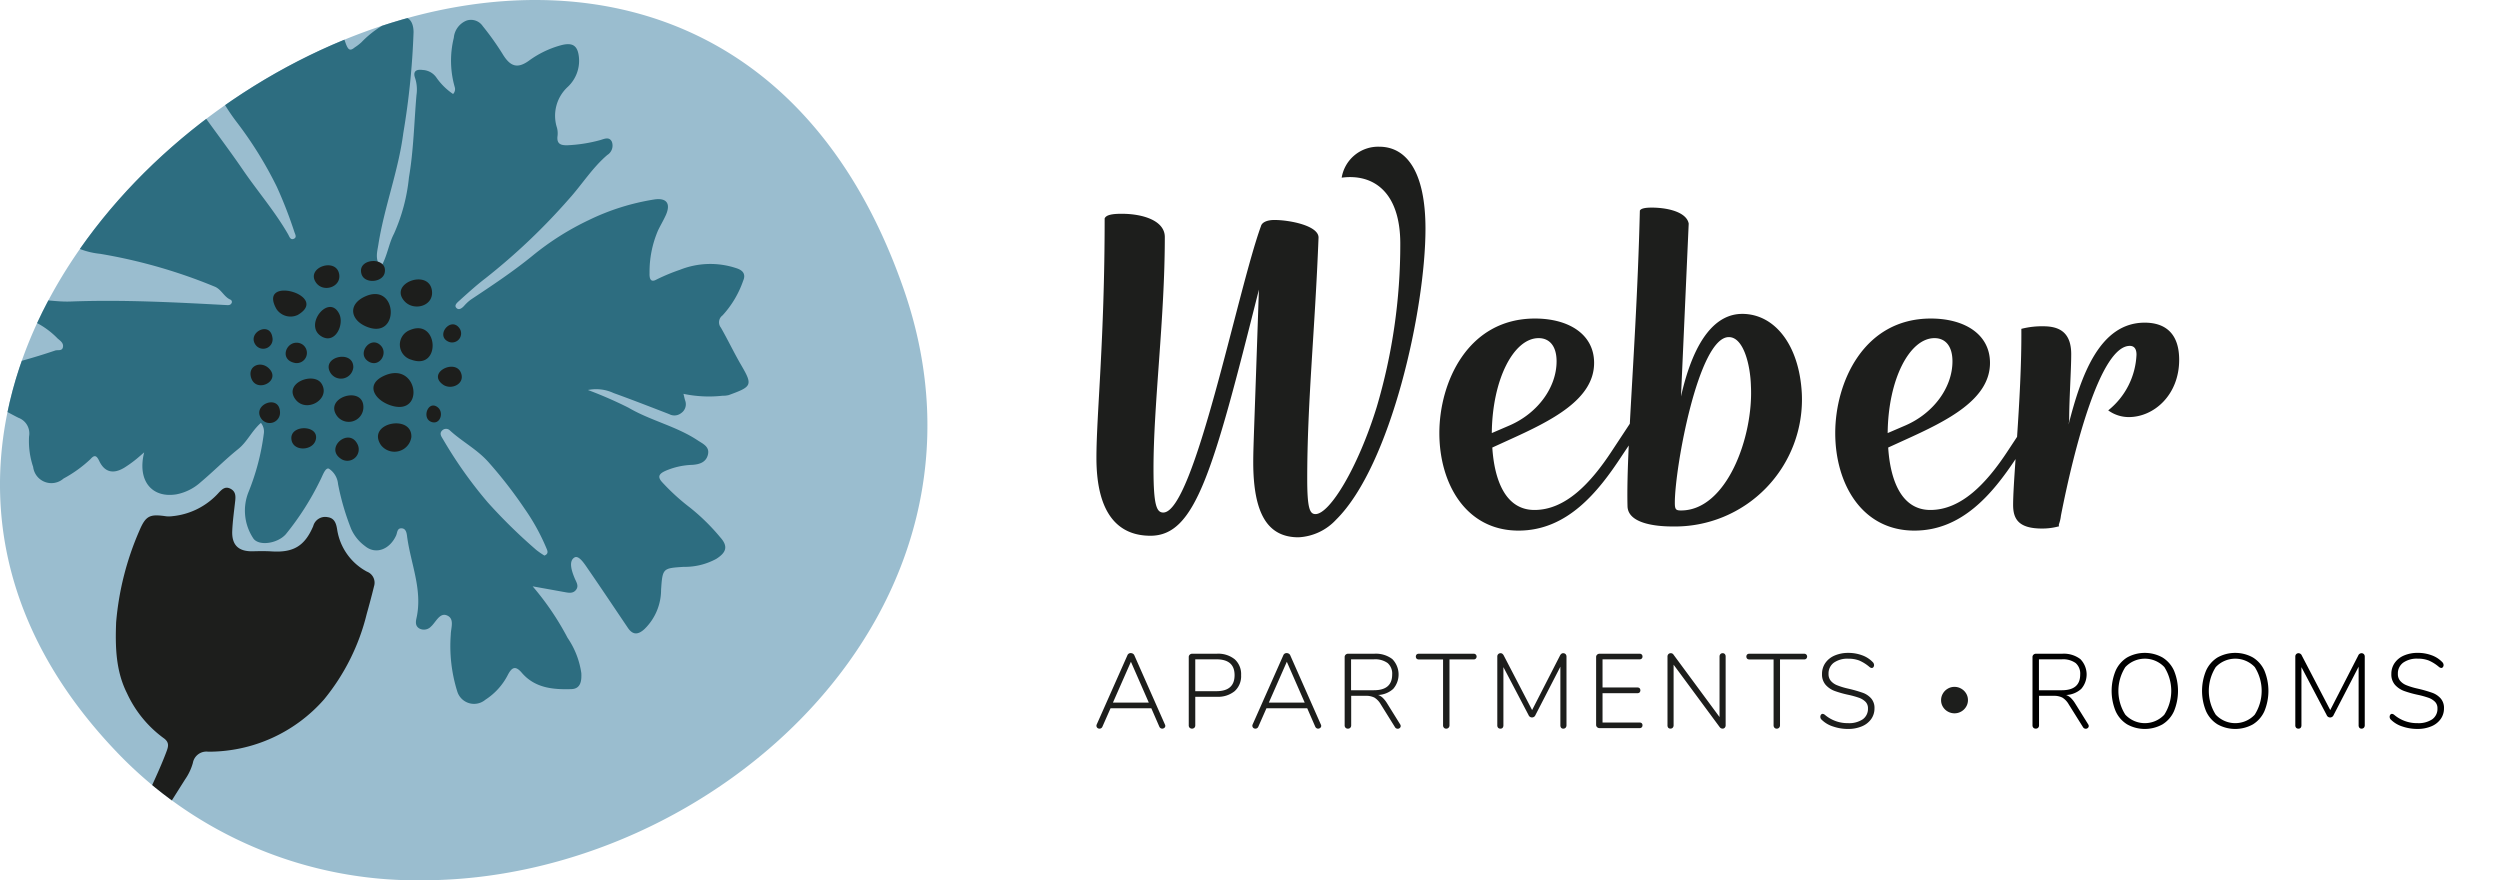
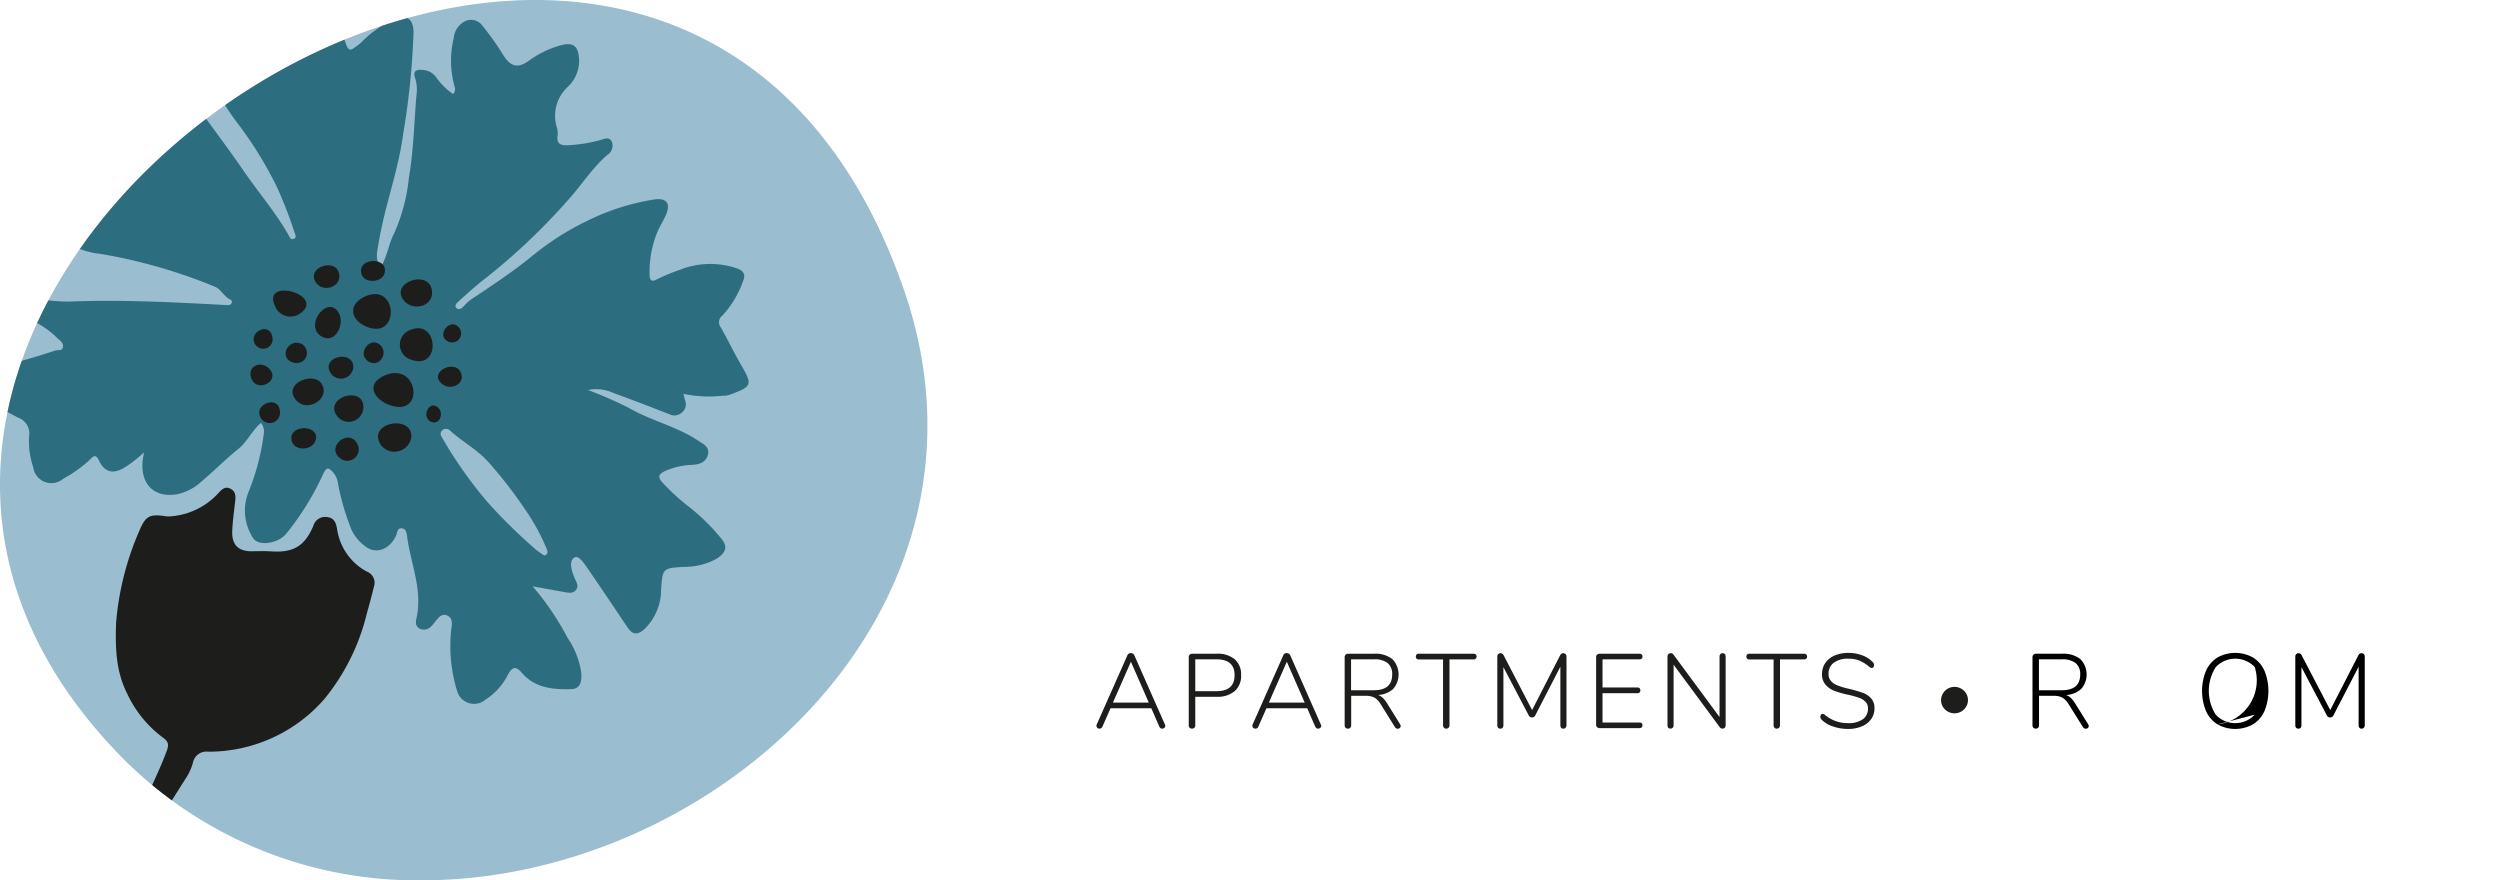
<svg xmlns="http://www.w3.org/2000/svg" id="Ebene_1" data-name="Ebene 1" width="284" height="100" viewBox="0 0 284 100">
  <defs>
    <style>.cls-1{fill:none;}.cls-2{fill:#9abdcf;}.cls-3{clip-path:url(#clip-path);}.cls-4{fill:#2d6d80;}.cls-5{fill:#1d1e1c;}</style>
    <clipPath id="clip-path">
      <path class="cls-1" d="M60.806,0C31.754,0,.054,26.164 0,54.979v.159c.021,10.072,3.914,20.464,13.142,30.169A47.072,47.072,0,0,0,47.972,100c28.327,0,57.287-22.41,57.383-51.52v-.296a46.942,46.942,0,0,0-2.645-15.19C94.554,9.333,78.148,0,60.806,0Z" />
    </clipPath>
  </defs>
  <path class="cls-2" d="M60.806,0C21.549,0-22.541,47.78,13.142,85.306A47.074,47.074,0,0,0,47.972,100c33.183,0,67.236-30.758,54.738-67.007C94.553,9.333,78.148,0,60.806,0" />
  <g class="cls-3">
    <path class="cls-4" d="M61.842,63.113a10.109,10.109,0,0,1-.907-.628,60.98,60.98,0,0,1-5.521-5.408,48.945,48.945,0,0,1-5.094-7.189c-.186-.301-.439-.648-.093-.983a.616.616,0,0,1,.883-.006c1.384,1.272,3.075,2.138,4.36,3.576a50.141,50.141,0,0,1,4.128,5.317A23.813,23.813,0,0,1,62.049,62.221c.109.271.355.679-.206.892M16.379,51.389c-.799,3.169.821,5.216,3.638,4.772a5.728,5.728,0,0,0,2.784-1.388c1.451-1.218,2.783-2.578,4.26-3.762,1.027-.824,1.539-2.062,2.579-2.972a1.572,1.572,0,0,1,.322,1.27,26.585,26.585,0,0,1-1.713,6.542,5.68,5.68,0,0,0,.483,5.241c.561.991,2.778.689,3.741-.409a31.634,31.634,0,0,0,3.901-6.119c.274-.512.575-1.488.99-1.321a2.325,2.325,0,0,1,1.038,1.742,28.458,28.458,0,0,0,1.493,5.111A4.847,4.847,0,0,0,41.466,62.034c1.202.999,2.796.404,3.529-1.195.144-.314.105-.812.579-.824.539-.012.621.531.666.88.397,3.107,1.797,6.102,1.07,9.335-.106.472-.123.909.343,1.174a1.098,1.098,0,0,0,1.33-.253,1.017,1.017,0,0,0,.088-.083c.489-.51.917-1.453,1.663-1.173.954.358.479,1.44.475,2.187a17.247,17.247,0,0,0,.734,6.458,1.994,1.994,0,0,0,3.192.952,7.307,7.307,0,0,0,2.562-2.835c.456-.869.864-1.064,1.575-.234,1.493,1.743,3.556,1.927,5.636,1.861,1.086-.034,1.17-.975,1.131-1.811a9.47,9.47,0,0,0-1.562-4.013A31.393,31.393,0,0,0,60.509,66.608c1.41.254,2.49.447,3.569.643.482.088,1.001.213,1.352-.236.362-.464.032-.889-.156-1.346-.321-.782-.707-1.908-.022-2.334.509-.317,1.173.761,1.598,1.377,1.511,2.19,2.986,4.405,4.476,6.61.577.854,1.183.787,1.897.13a6.226,6.226,0,0,0,1.876-4.458c.163-2.464.213-2.442,2.557-2.599a7.495,7.495,0,0,0,3.715-.908c1.137-.724,1.372-1.412.46-2.436A23.554,23.554,0,0,0,78.396,57.673a24.288,24.288,0,0,1-3.118-2.834c-.609-.639-.466-.989.297-1.341a8.288,8.288,0,0,1,3.043-.688c.808-.049,1.582-.27,1.801-1.153.226-.913-.564-1.237-1.165-1.634-2.442-1.619-5.353-2.235-7.862-3.711a46.352,46.352,0,0,0-4.604-2.007,4.698,4.698,0,0,1,2.916.346c2.118.763,4.215,1.583,6.315,2.393a1.238,1.238,0,0,0,1.365-.118,1.216,1.216,0,0,0,.461-1.4c-.075-.216-.116-.444-.203-.785a14.129,14.129,0,0,0,4.418.217,2.937,2.937,0,0,0,.716-.073c2.644-.964,2.764-1.109,1.423-3.407-.814-1.395-1.505-2.862-2.309-4.263a.971.971,0,0,1,.188-1.384,11.238,11.238,0,0,0,2.342-3.928c.363-.822-.11-1.238-.8-1.446a9.336,9.336,0,0,0-6.385.193,21.775,21.775,0,0,0-2.659,1.106c-.755.429-.805-.278-.787-.741a11.916,11.916,0,0,1,.967-4.846c.281-.584.618-1.141.882-1.731.583-1.306.097-1.986-1.301-1.78a26.34,26.34,0,0,0-7.45,2.344,31.186,31.186,0,0,0-6.399,4.054c-2.215,1.806-4.6,3.386-6.98,4.967a4.614,4.614,0,0,0-.793.732c-.241.259-.564.496-.834.261-.341-.296.034-.619.239-.803.989-.892,1.974-1.793,3.03-2.6a71.161,71.161,0,0,0,9.466-8.989c1.489-1.645,2.666-3.56,4.372-5.016a1.259,1.259,0,0,0,.521-1.502c-.317-.656-.932-.284-1.401-.171a16.836,16.836,0,0,1-3.685.568c-.718.011-1.19-.158-1.092-1.02a2.474,2.474,0,0,0-.055-.958,4.45,4.45,0,0,1,1.235-4.668,4.062,4.062,0,0,0,1.261-3.294c-.125-1.42-.739-1.784-2.104-1.406A11.071,11.071,0,0,0,60.099,6.886c-1.331.961-2.147.672-3.012-.766a31.66,31.66,0,0,0-2.248-3.153,1.609,1.609,0,0,0-1.834-.631,2.32,2.32,0,0,0-1.452,1.956,10.889,10.889,0,0,0,.11,5.618.781.781,0,0,1-.194.769,7.213,7.213,0,0,1-1.913-1.896,2.008,2.008,0,0,0-1.533-.833c-.715-.103-1.16.132-.859.94a4.264,4.264,0,0,1,.147,1.916c-.268,3.121-.326,6.277-.855,9.353a20.661,20.661,0,0,1-1.703,6.4c-.603,1.14-.748,2.532-1.487,3.782-.698-.855-.415-1.721-.283-2.561.675-4.281,2.275-8.354,2.832-12.661A86.525,86.525,0,0,0,46.98,3.655c-.008-1.536-.907-2.171-2.273-1.409a11.596,11.596,0,0,0-3.644,2.552,5.284,5.284,0,0,1-.762.586c-.556.467-.75.245-.995-.363a18.694,18.694,0,0,1-1.093-6.776,3.298,3.298,0,0,0-.558-2.071c-.843-1.089-1.687-1.129-2.39.04a33.094,33.094,0,0,0-2.034,2.986A2.795,2.795,0,0,1,29.505.561a12.242,12.242,0,0,0-4.519-.632C23.124.005,22.617.719,23.492,2.381a51.123,51.123,0,0,0,2.684,5.267c-.11.082-.172.168-.229.165-.66-.035-1.398-.422-1.922.259-.531.689.148,1.208.393,1.76a23.187,23.187,0,0,0,2.527,4.109,44,44,0,0,1,4.506,7.286,50.254,50.254,0,0,1,1.991,5.125c.094.279.286.584-.019.753-.424.235-.557-.249-.687-.476C31.241,24.025,29.276,21.755,27.589,19.289c-1.687-2.467-3.514-4.839-5.23-7.288-1.088-1.55-2.094-3.158-3.123-4.749-.335-.517-.636-1.163-1.383-.856a1.619,1.619,0,0,0-1.06,1.724,21.329,21.329,0,0,1-.121,4.6c-.237,1.53-.407,1.611-1.842,1.114a10.897,10.897,0,0,1-5.983-4.434A4.492,4.492,0,0,0,6.45,7.846c-.787-.281-1.316.237-1.487,1.016a6.68,6.68,0,0,0-.059,3.365A12.864,12.864,0,0,1,5.186,13.653c.484,2.854.491,2.874-2.166,4.058A9.058,9.058,0,0,0,.136,19.659a2.193,2.193,0,0,0-.61,2.327c.264.876,1.051.899,1.769.977,2.194.24,4.389.467,6.599.922-.135.06-.267.127-.405.178-2.298.864-1.984,1.926-.282,3.223a8.8,8.8,0,0,0,4.168,1.548,60.069,60.069,0,0,1,12.992,3.719c.785.3,1.069,1.18,1.831,1.496a.284.284,0,0,1,.083.426c-.124.197-.322.195-.534.183-5.904-.318-11.804-.628-17.723-.406-1.522.057-3.055-.237-4.585-.281-.597-.017-1.423-.13-1.589.743-.165.867.607,1.317,1.187,1.469a9.286,9.286,0,0,1,3.519,2.279c.306.256.695.525.593.984-.107.482-.604.259-.913.385A70.579,70.579,0,0,1-1.199,41.898c-.825.236-1.621.752-1.612,1.748A2.386,2.386,0,0,0-1.217,45.754c1.14.515,2.209,1.153,3.319,1.71A1.893,1.893,0,0,1,3.302,49.58a9.209,9.209,0,0,0,.465,3.465A2.086,2.086,0,0,0,7.222,54.359a14.411,14.411,0,0,0,3.037-2.184c.413-.463.671-.535,1.005.175.614,1.308,1.606,1.535,2.852.783a13.391,13.391,0,0,0,1.185-.834c.345-.266.668-.563,1.078-.911" />
    <path class="cls-5" d="M13.194,70.665c-.109,2.779-.047,5.542,1.225,8.072a13.089,13.089,0,0,0,4.14,5.091c.747.514.554,1.021.32,1.641-.949,2.516-2.208,4.894-3.215,7.393a29.704,29.704,0,0,1-5.222,8.519,41.641,41.641,0,0,0-4.167,5.46,74.118,74.118,0,0,1-5.118,7.012c-1.729,2.167-2.829,4.699-4.322,6.988-1.249,1.916-1.515,4.082-2.027,6.173-.555,2.265-.742,4.612-1.459,6.861-.576,1.808.092,3.705-.14,5.56a13.663,13.663,0,0,0,.184,6.006.653.653,0,0,1-.015.359c-.137.466-.382.961.187,1.295.403.237.771-.009,1.129-.206.543-.301.93-.71.721-1.366a1.86,1.86,0,0,1,.156-1.508,1.491,1.491,0,0,0,.092-1.071c-.945-3.534-.385-7.042.138-10.56a41.022,41.022,0,0,1,2.12-7.713,52.822,52.822,0,0,1,3.625-6.987c1.967-3.683,4.728-6.832,7.127-10.226,2.344-3.318,4.982-6.399,6.971-10.01,1.666-3.027,3.532-5.976,5.385-8.912a6.189,6.189,0,0,0,.878-1.854,1.568,1.568,0,0,1,1.752-1.29,17.445,17.445,0,0,0,13.167-5.955,24.419,24.419,0,0,0,4.83-9.684c.295-1.05.578-2.103.836-3.162a1.342,1.342,0,0,0-.804-1.651,6.549,6.549,0,0,1-3.382-4.754c-.101-.671-.285-1.325-1.065-1.432a1.402,1.402,0,0,0-1.657,1.008c-.975,2.301-2.29,3.027-4.703,2.878-.712-.044-1.429-.034-2.143-.015-1.636.044-2.429-.695-2.355-2.334.051-1.131.211-2.257.336-3.384.061-.551.055-1.064-.507-1.371-.59-.322-.95.002-1.347.419a8.139,8.139,0,0,1-5.258,2.681,3.063,3.063,0,0,1-.723.015c-1.838-.267-2.313-.104-3.044,1.621a32.809,32.809,0,0,0-2.645,10.395" />
    <path class="cls-5" d="M46.725,40.863A1.774,1.774,0,0,1,46.583,37.489c3.224-1.363,3.557,4.622.142,3.373M43.159,39.163c1.047.892-.054,2.666-1.294,1.904-1.377-.848.133-2.892,1.294-1.904m-1.305-1.973c-2.009-.692-2.458-2.574-.363-3.518,3.634-1.632,3.962,4.762.363,3.518m-5.288,1.051c-2.181-1.235.798-4.99,1.973-2.579.588,1.207-.448,3.444-1.973,2.579m3.57,3.48a1.408,1.408,0,0,1-2.598.63c-1.103-1.845,2.615-2.669,2.598-.63m3.601.921c3.729-1.575,4.555,4.564.775,3.452-1.936-.568-3.154-2.444-.775-3.452m-2.458,3.713a1.665,1.665,0,0,1-2.998.896c-1.552-2.143,3.129-3.536,2.998-.896m11.07-4.042c.559,1.287-1.096,2.061-2.045,1.364-1.819-1.34,1.364-2.937,2.045-1.364M36.529,43.587c1.097,1.763-1.777,3.422-2.988,1.75-1.336-1.848,2.123-3.138,2.988-1.75m-2.485-4.604a1.158,1.158,0,1,1-.675,2.216c-1.712-.454-.768-2.622.675-2.216M33.817,35.781a1.921,1.921,0,0,1-2.398-.655c-2.275-3.96,6.2-1.549,2.398.655m2.084-3.675c-1.178-1.686,2.165-2.871,2.608-1.062.375,1.533-1.763,2.27-2.608,1.062m5.167-.972c-.565-1.873,3.055-2.027,2.629-.133-.247,1.102-2.287,1.269-2.629.133m4.891,3.091c-1.874-2.059,2.801-3.75,3.112-1.184.21,1.737-2.054,2.344-3.112,1.184m.772,15.425a1.939,1.939,0,0,1-3.463.9c-1.676-2.525,3.571-3.55,3.463-.9m3.01-3.368c.722.591.249,2.018-.741,1.646-1.142-.424-.347-2.533.741-1.646m1.238-7.452c-1.561-.657.174-2.867,1.174-1.597a1.024,1.024,0,0,1-1.174,1.597m-10.397,11.577a1.295,1.295,0,0,1-1.905,1.676c-1.76-1.248.93-3.525,1.905-1.676m-4.733-.378c-.365,1.173-2.452,1.271-2.722.003-.397-1.867,3.294-1.83,2.722-.003m-5.275-8.154c1.397,1.434-1.503,2.857-2.051,1.021-.408-1.362,1.138-1.956,2.051-1.021m.368-3.56a1.069,1.069,0,0,1-1.917.85c-.964-1.388,1.633-2.728,1.917-.85m.862,8.426a1.174,1.174,0,0,1-2.125.817c-1.077-1.582,1.997-2.812,2.125-.817" />
  </g>
-   <path class="cls-5" d="M156.679,16.667a4.2,4.2,0,0,0-4.264,3.517c3.504-.468,6.658,1.524,6.658,7.503a64.947,64.947,0,0,1-2.686,18.58c-2.103,6.8-5.315,12.133-6.951,12.133-.643,0-.935-.645-.935-3.986,0-8.733.876-16.821,1.285-27.43,0-1.348-3.27-1.994-5.023-1.994-.759,0-1.401.235-1.519.704-2.686,7.385-7.593,32.53-11.097,32.53-.759,0-1.11-.821-1.11-4.982,0-7.386,1.285-17.057,1.285-26.318,0-1.817-2.395-2.638-4.906-2.638-1.052,0-1.753.118-1.928.527,0,13.774-.934,22.274-.934,27.197,0,6.624,2.687,8.851,6.133,8.851,5.082,0,7.067-7.033,12.324-27.959-.526,15.767-.643,17.818-.643,19.577,0,5.979,1.694,8.558,5.139,8.558a6.229,6.229,0,0,0,4.264-1.993c6.25-6.155,10.163-23.974,10.163-33.059C161.936,19.597,159.833,16.667,156.679,16.667Zm41.232,18.991c-2.861,0-5.431,2.638-6.95,9.379l.876-19.636c-.234-1.289-2.336-1.817-4.205-1.817-.584,0-1.227.059-1.344.352-.222,9.272-.793,17.647-1.139,24.2l-2.014,3.055c-2.453,3.751-5.316,6.741-8.82,6.741-3.329,0-4.555-3.459-4.789-7.092l1.928-.88c4.789-2.168,9.637-4.571,9.637-8.733,0-3.282-2.92-5.041-6.717-5.041-7.651,0-10.863,7.268-10.863,13.012,0,5.686,2.978,11.078,8.994,11.078,5.548,0,9.053-4.396,11.74-8.499l.782-1.169c-.124,2.721-.19,5.063-.14,6.913.058,1.876,2.979,2.285,5.081,2.285a14.427,14.427,0,0,0,14.718-15.122C204.394,39.174,201.592,35.657,197.912,35.657ZM174.784,38.412c1.226,0,2.044.88,2.044,2.638,0,2.93-2.103,5.862-5.316,7.268l-2.044.879C169.528,43.042,171.981,38.412,174.784,38.412ZM190.962,57.989c-.584,0-.701-.117-.701-.879,0-3.986,2.686-18.815,6.133-18.815,1.693,0,2.452,3.224,2.511,5.568C199.196,49.607,196.16,57.989,190.962,57.989Zm52.68-21.335c-5.139,0-7.242,6.037-8.644,11.547,0-.118.059-.294.059-.469,0-2.403.233-5.626.233-7.502,0-2.756-1.694-3.165-3.212-3.165a9.304,9.304,0,0,0-2.453.293c.031,3.992-.231,8.467-.486,12.267l-1.032,1.566c-2.453,3.751-5.316,6.741-8.82,6.741-3.329,0-4.555-3.459-4.789-7.092l1.928-.88c4.789-2.168,9.637-4.571,9.637-8.733,0-3.282-2.92-5.041-6.717-5.041-7.651,0-10.863,7.268-10.863,13.012,0,5.686,2.978,11.078,8.994,11.078,5.38,0,8.835-4.132,11.49-8.124-.155,2.258-.277,4.109-.277,5.193,0,1.582.584,2.696,3.27,2.696a7.056,7.056,0,0,0,1.869-.235h.059v-.234a4.093,4.093,0,0,0,.234-.997c1.518-7.737,4.496-19.283,7.825-19.283.409,0,.759.234.759.996a8.562,8.562,0,0,1-3.212,6.33,3.966,3.966,0,0,0,2.336.762c2.862,0,5.724-2.52,5.724-6.506C247.555,37.827,245.919,36.654,243.641,36.654ZM219.755,38.412c1.226,0,2.044.88,2.044,2.638,0,2.93-2.103,5.862-5.316,7.268l-2.044.879C214.498,43.042,216.951,38.412,219.755,38.412Z" />
  <path class="cls-5" d="M222.787,78.228a1.498,1.498,0,0,0-.754-.199,1.474,1.474,0,0,0-.78.212,1.533,1.533,0,0,0-.548.558,1.469,1.469,0,0,0-.198.736,1.437,1.437,0,0,0,.207.758,1.506,1.506,0,0,0,.56.541,1.527,1.527,0,0,0,.759.199,1.5,1.5,0,0,0,.763-.203,1.546,1.546,0,0,0,.556-.546,1.421,1.421,0,0,0,.207-.749,1.437,1.437,0,0,0-.211-.766A1.538,1.538,0,0,0,222.787,78.228Zm-45.217-4.024q-.215,0-.358.276L174.047,80.664l-3.213-6.184q-.143-.276-.358-.276a.365.365,0,0,0-.281.108.382.382,0,0,0-.102.276v7.802a.412.412,0,0,0,.09.282.339.339,0,0,0,.269.102.308.308,0,0,0,.251-.102.437.437,0,0,0,.084-.282V75.786L173.641,81.227a.42.42,0,0,0,.788,0l2.83-5.489v6.652a.426.426,0,0,0,.084.282.303.303,0,0,0,.251.102.336.336,0,0,0,.263-.108.405.405,0,0,0,.096-.276V74.587a.39.39,0,0,0-.102-.276A.368.368,0,0,0,177.57,74.204Zm34.036,4.495a15.87,15.87,0,0,0-1.529-.443l-.311-.072a7.613,7.613,0,0,1-1.093-.348,1.829,1.829,0,0,1-.687-.485,1.18,1.18,0,0,1-.263-.797,1.507,1.507,0,0,1,.597-1.27,2.682,2.682,0,0,1,1.66-.455,3.345,3.345,0,0,1,1.224.204,4.537,4.537,0,0,1,1.164.731.474.474,0,0,0,.275.12.222.222,0,0,0,.173-.096.351.351,0,0,0,.078-.228.482.482,0,0,0-.155-.348,3.129,3.129,0,0,0-1.206-.773,4.437,4.437,0,0,0-1.553-.27,3.85,3.85,0,0,0-1.565.3,2.441,2.441,0,0,0-1.057.845,2.152,2.152,0,0,0-.376,1.252,1.778,1.778,0,0,0,.418,1.24,2.59,2.59,0,0,0,1.021.689,11.818,11.818,0,0,0,1.582.443,9.999,9.999,0,0,1,1.182.33,1.963,1.963,0,0,1,.729.449,1.023,1.023,0,0,1,.287.755,1.452,1.452,0,0,1-.591,1.24,2.781,2.781,0,0,1-1.678.437,3.964,3.964,0,0,1-2.615-.935.474.474,0,0,0-.275-.12.222.222,0,0,0-.173.096.351.351,0,0,0-.078.228.434.434,0,0,0,.155.348,3.214,3.214,0,0,0,1.284.761,5.191,5.191,0,0,0,1.702.282,3.962,3.962,0,0,0,1.57-.294,2.431,2.431,0,0,0,1.063-.827,2.059,2.059,0,0,0,.376-1.217,1.633,1.633,0,0,0-.388-1.145A2.348,2.348,0,0,0,211.606,78.698Zm-25.354-3.799a.344.344,0,0,0,.245-.084.297.297,0,0,0,.09-.228.312.312,0,0,0-.09-.24.344.344,0,0,0-.245-.084H181.713a.392.392,0,0,0-.281.108.35.35,0,0,0-.113.264v7.707a.35.35,0,0,0,.113.264.392.392,0,0,0,.281.108h4.538a.344.344,0,0,0,.245-.084.312.312,0,0,0,.09-.24.293.293,0,0,0-.09-.234.36.36,0,0,0-.245-.078H182.048V78.746h3.965a.344.344,0,0,0,.245-.084.365.365,0,0,0,0-.479.344.344,0,0,0-.245-.084h-3.965V74.899Zm-18.845-.635h-6.234a.342.342,0,0,0-.245.084.365.365,0,0,0,0,.479.342.342,0,0,0,.245.084h2.759v7.479a.396.396,0,0,0,.096.276.33.33,0,0,0,.263.108.355.355,0,0,0,.269-.108.391.391,0,0,0,.102-.276V74.911h2.747a.337.337,0,0,0,.239-.09.334.334,0,0,0,0-.467A.337.337,0,0,0,167.407,74.263Zm37.547,0h-6.234a.344.344,0,0,0-.245.084.365.365,0,0,0,0,.479.344.344,0,0,0,.245.084h2.759v7.479a.4.4,0,0,0,.096.276.333.333,0,0,0,.263.108.352.352,0,0,0,.269-.108.386.386,0,0,0,.102-.276V74.911h2.747a.335.335,0,0,0,.239-.09.334.334,0,0,0,0-.467A.335.335,0,0,0,204.954,74.263ZM157.566,79.885a3.172,3.172,0,0,0-.49-.617,1.448,1.448,0,0,0-.525-.318,2.696,2.696,0,0,0,1.72-.695,2.498,2.498,0,0,0-.108-3.386,3.079,3.079,0,0,0-2.042-.605h-2.974a.388.388,0,0,0-.281.108.346.346,0,0,0-.113.264v7.755a.377.377,0,0,0,.102.282.359.359,0,0,0,.269.102.366.366,0,0,0,.269-.102.385.385,0,0,0,.102-.282V79.046h1.636a2.085,2.085,0,0,1,1.009.204,2.16,2.16,0,0,1,.711.755l1.612,2.589a.363.363,0,0,0,.322.192.345.345,0,0,0,.233-.09.288.288,0,0,0,.102-.222.372.372,0,0,0-.072-.204Zm-1.493-1.474h-2.592V74.899h2.592a2.42,2.42,0,0,1,1.564.425,1.595,1.595,0,0,1,.514,1.3Q158.151,78.41,156.073,78.41Zm-17.843-4.147H135.436a.392.392,0,0,0-.281.108.35.35,0,0,0-.113.264v7.755a.381.381,0,0,0,.102.282.405.405,0,0,0,.537,0,.381.381,0,0,0,.102-.282V79.153h2.448a2.97,2.97,0,0,0,2.03-.641,2.291,2.291,0,0,0,.729-1.816,2.267,2.267,0,0,0-.723-1.798A2.984,2.984,0,0,0,138.231,74.263Zm-.048,4.255h-2.4V74.899h2.4q2.066,0,2.066,1.798Q140.249,78.518,138.183,78.518Zm-9.315-4.063a.397.397,0,0,0-.161-.192.449.449,0,0,0-.245-.072.392.392,0,0,0-.394.264L124.58,82.318a.336.336,0,0,0,.078.366.356.356,0,0,0,.245.09.352.352,0,0,0,.334-.228l.92-2.085h4.634l.908,2.085a.382.382,0,0,0,.137.168.329.329,0,0,0,.185.06.379.379,0,0,0,.251-.09.278.278,0,0,0,.107-.222.32.32,0,0,0-.036-.144Zm-2.436,5.357,2.042-4.638,2.03,4.638Zm20.147-5.357a.397.397,0,0,0-.161-.192.449.449,0,0,0-.245-.072.392.392,0,0,0-.394.264l-3.487,7.862a.336.336,0,0,0,.078.366.356.356,0,0,0,.245.09.352.352,0,0,0,.334-.228l.92-2.085h4.634l.908,2.085a.383.383,0,0,0,.137.168.329.329,0,0,0,.185.06.379.379,0,0,0,.251-.09.278.278,0,0,0,.107-.222.319.319,0,0,0-.036-.144Zm-2.436,5.357,2.042-4.638,2.03,4.638Zm51.544-5.609a.319.319,0,0,0-.251.108.4.4,0,0,0-.096.276V81.455L190.121,74.383a.36.36,0,0,0-.311-.18.367.367,0,0,0-.281.108.386.386,0,0,0-.102.276v7.802a.431.431,0,0,0,.084.282.367.367,0,0,0,.514-.006.401.401,0,0,0,.096-.276V75.51l5.231,7.083a.41.41,0,0,0,.322.18.333.333,0,0,0,.263-.108.401.401,0,0,0,.096-.276V74.587a.412.412,0,0,0-.09-.282A.324.324,0,0,0,195.686,74.204Z" />
  <path d="M237.281,82.474a.286.286,0,0,1-.102.222.343.343,0,0,1-.233.09.366.366,0,0,1-.324-.192L235.003,80.005a2.144,2.144,0,0,0-.713-.755,2.099,2.099,0,0,0-1.013-.204h-1.643v3.344a.384.384,0,0,1-.101.282.368.368,0,0,1-.27.101.364.364,0,0,1-.269-.101.38.38,0,0,1-.102-.282V74.635a.348.348,0,0,1,.114-.263.393.393,0,0,1,.282-.108h2.984a3.098,3.098,0,0,1,2.05.606,2.491,2.491,0,0,1,.107,3.386,2.71,2.71,0,0,1-1.726.696,1.448,1.448,0,0,1,.527.317,3.153,3.153,0,0,1,.492.617l1.487,2.385A.375.375,0,0,1,237.281,82.474Zm-3.057-4.063q2.086,0,2.086-1.786a1.592,1.592,0,0,0-.515-1.301,2.436,2.436,0,0,0-1.57-.425H231.623v3.513Z" />
-   <path d="M241.644,82.288a3.385,3.385,0,0,1-1.307-1.498,6.042,6.042,0,0,1,0-4.603,3.403,3.403,0,0,1,1.301-1.498,4.14,4.14,0,0,1,4.021,0,3.391,3.391,0,0,1,1.307,1.492,6.057,6.057,0,0,1,0,4.609,3.385,3.385,0,0,1-1.307,1.498,4.129,4.129,0,0,1-4.015,0Zm4.219-1.097a5.039,5.039,0,0,0,.006-5.412,3.048,3.048,0,0,0-4.434.007,5.033,5.033,0,0,0,0,5.399,3.03,3.03,0,0,0,4.429.006Z" />
-   <path d="M251.915,82.288a3.385,3.385,0,0,1-1.307-1.498,6.042,6.042,0,0,1,0-4.603,3.403,3.403,0,0,1,1.301-1.498,4.14,4.14,0,0,1,4.021,0,3.391,3.391,0,0,1,1.307,1.492,6.057,6.057,0,0,1,0,4.609,3.385,3.385,0,0,1-1.307,1.498,4.129,4.129,0,0,1-4.015,0Zm4.219-1.097A5.039,5.039,0,0,0,256.14,75.779a3.048,3.048,0,0,0-4.434.007,5.033,5.033,0,0,0,0,5.399,3.03,3.03,0,0,0,4.429.006Z" />
+   <path d="M251.915,82.288a3.385,3.385,0,0,1-1.307-1.498,6.042,6.042,0,0,1,0-4.603,3.403,3.403,0,0,1,1.301-1.498,4.14,4.14,0,0,1,4.021,0,3.391,3.391,0,0,1,1.307,1.492,6.057,6.057,0,0,1,0,4.609,3.385,3.385,0,0,1-1.307,1.498,4.129,4.129,0,0,1-4.015,0ZA5.039,5.039,0,0,0,256.14,75.779a3.048,3.048,0,0,0-4.434.007,5.033,5.033,0,0,0,0,5.399,3.03,3.03,0,0,0,4.429.006Z" />
  <path d="M268.534,74.311a.385.385,0,0,1,.102.276v7.803a.399.399,0,0,1-.097.276.332.332,0,0,1-.263.107.308.308,0,0,1-.252-.101.434.434,0,0,1-.084-.282V75.737l-2.841,5.49a.421.421,0,0,1-.791,0l-2.865-5.441v6.604a.434.434,0,0,1-.084.282.31.31,0,0,1-.252.101.344.344,0,0,1-.27-.101.414.414,0,0,1-.09-.282V74.587a.385.385,0,0,1,.102-.276.366.366,0,0,1,.281-.107.418.418,0,0,1,.36.275l3.225,6.185,3.176-6.185a.418.418,0,0,1,.359-.275A.367.367,0,0,1,268.534,74.311Z" />
-   <path d="M272.91,82.528a3.221,3.221,0,0,1-1.289-.762.432.432,0,0,1-.156-.347.348.348,0,0,1,.078-.228.223.223,0,0,1,.174-.096.478.478,0,0,1,.276.12,3.986,3.986,0,0,0,2.625.934,2.797,2.797,0,0,0,1.684-.437,1.449,1.449,0,0,0,.593-1.241,1.024,1.024,0,0,0-.287-.755,1.978,1.978,0,0,0-.732-.45,10.229,10.229,0,0,0-1.187-.33,11.973,11.973,0,0,1-1.588-.443,2.595,2.595,0,0,1-1.024-.69,1.772,1.772,0,0,1-.419-1.241,2.148,2.148,0,0,1,.377-1.252,2.446,2.446,0,0,1,1.06-.845,3.875,3.875,0,0,1,1.57-.299,4.469,4.469,0,0,1,1.558.269,3.132,3.132,0,0,1,1.211.774.478.478,0,0,1,.156.347.354.354,0,0,1-.078.228.223.223,0,0,1-.174.096.478.478,0,0,1-.276-.12,4.575,4.575,0,0,0-1.169-.732,3.37,3.37,0,0,0-1.228-.204,2.699,2.699,0,0,0-1.666.456,1.506,1.506,0,0,0-.6,1.271,1.173,1.173,0,0,0,.264.797,1.83,1.83,0,0,0,.689.486,7.573,7.573,0,0,0,1.097.347l.311.072a15.765,15.765,0,0,1,1.534.444,2.351,2.351,0,0,1,.953.629,1.63,1.63,0,0,1,.389,1.144,2.052,2.052,0,0,1-.378,1.216,2.429,2.429,0,0,1-1.066.827,3.988,3.988,0,0,1-1.576.294A5.235,5.235,0,0,1,272.91,82.528Z" />
</svg>